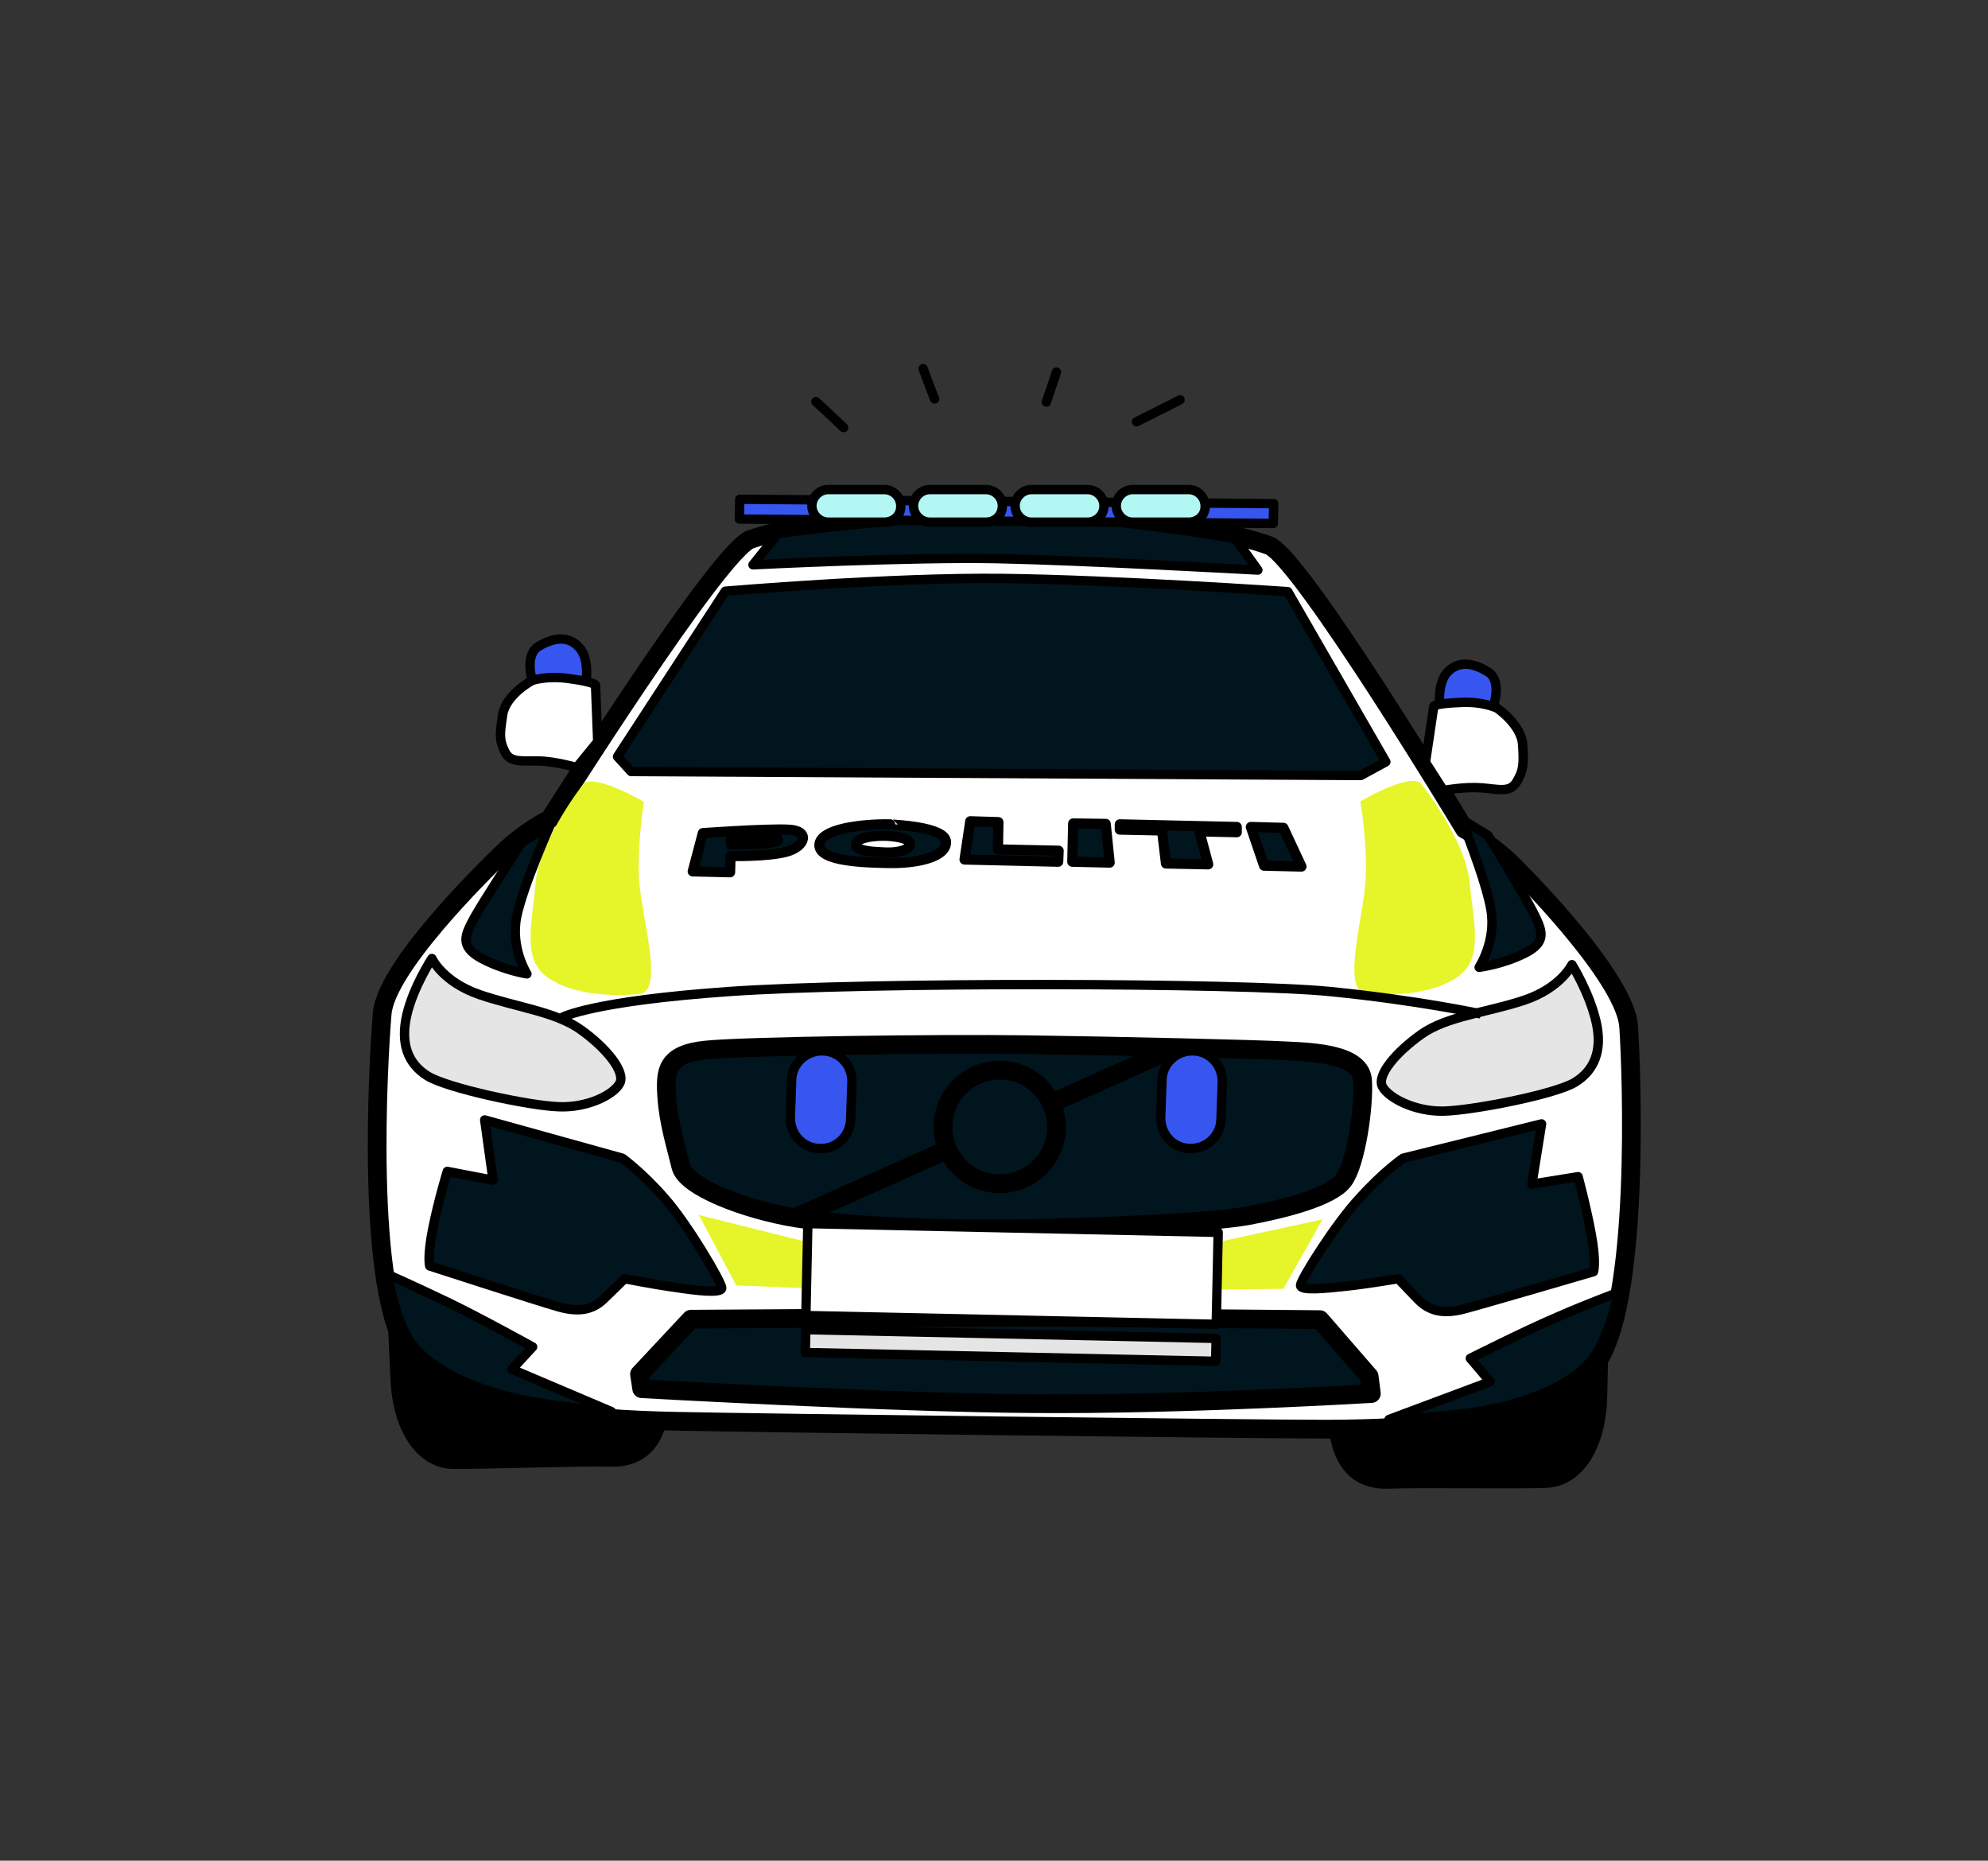
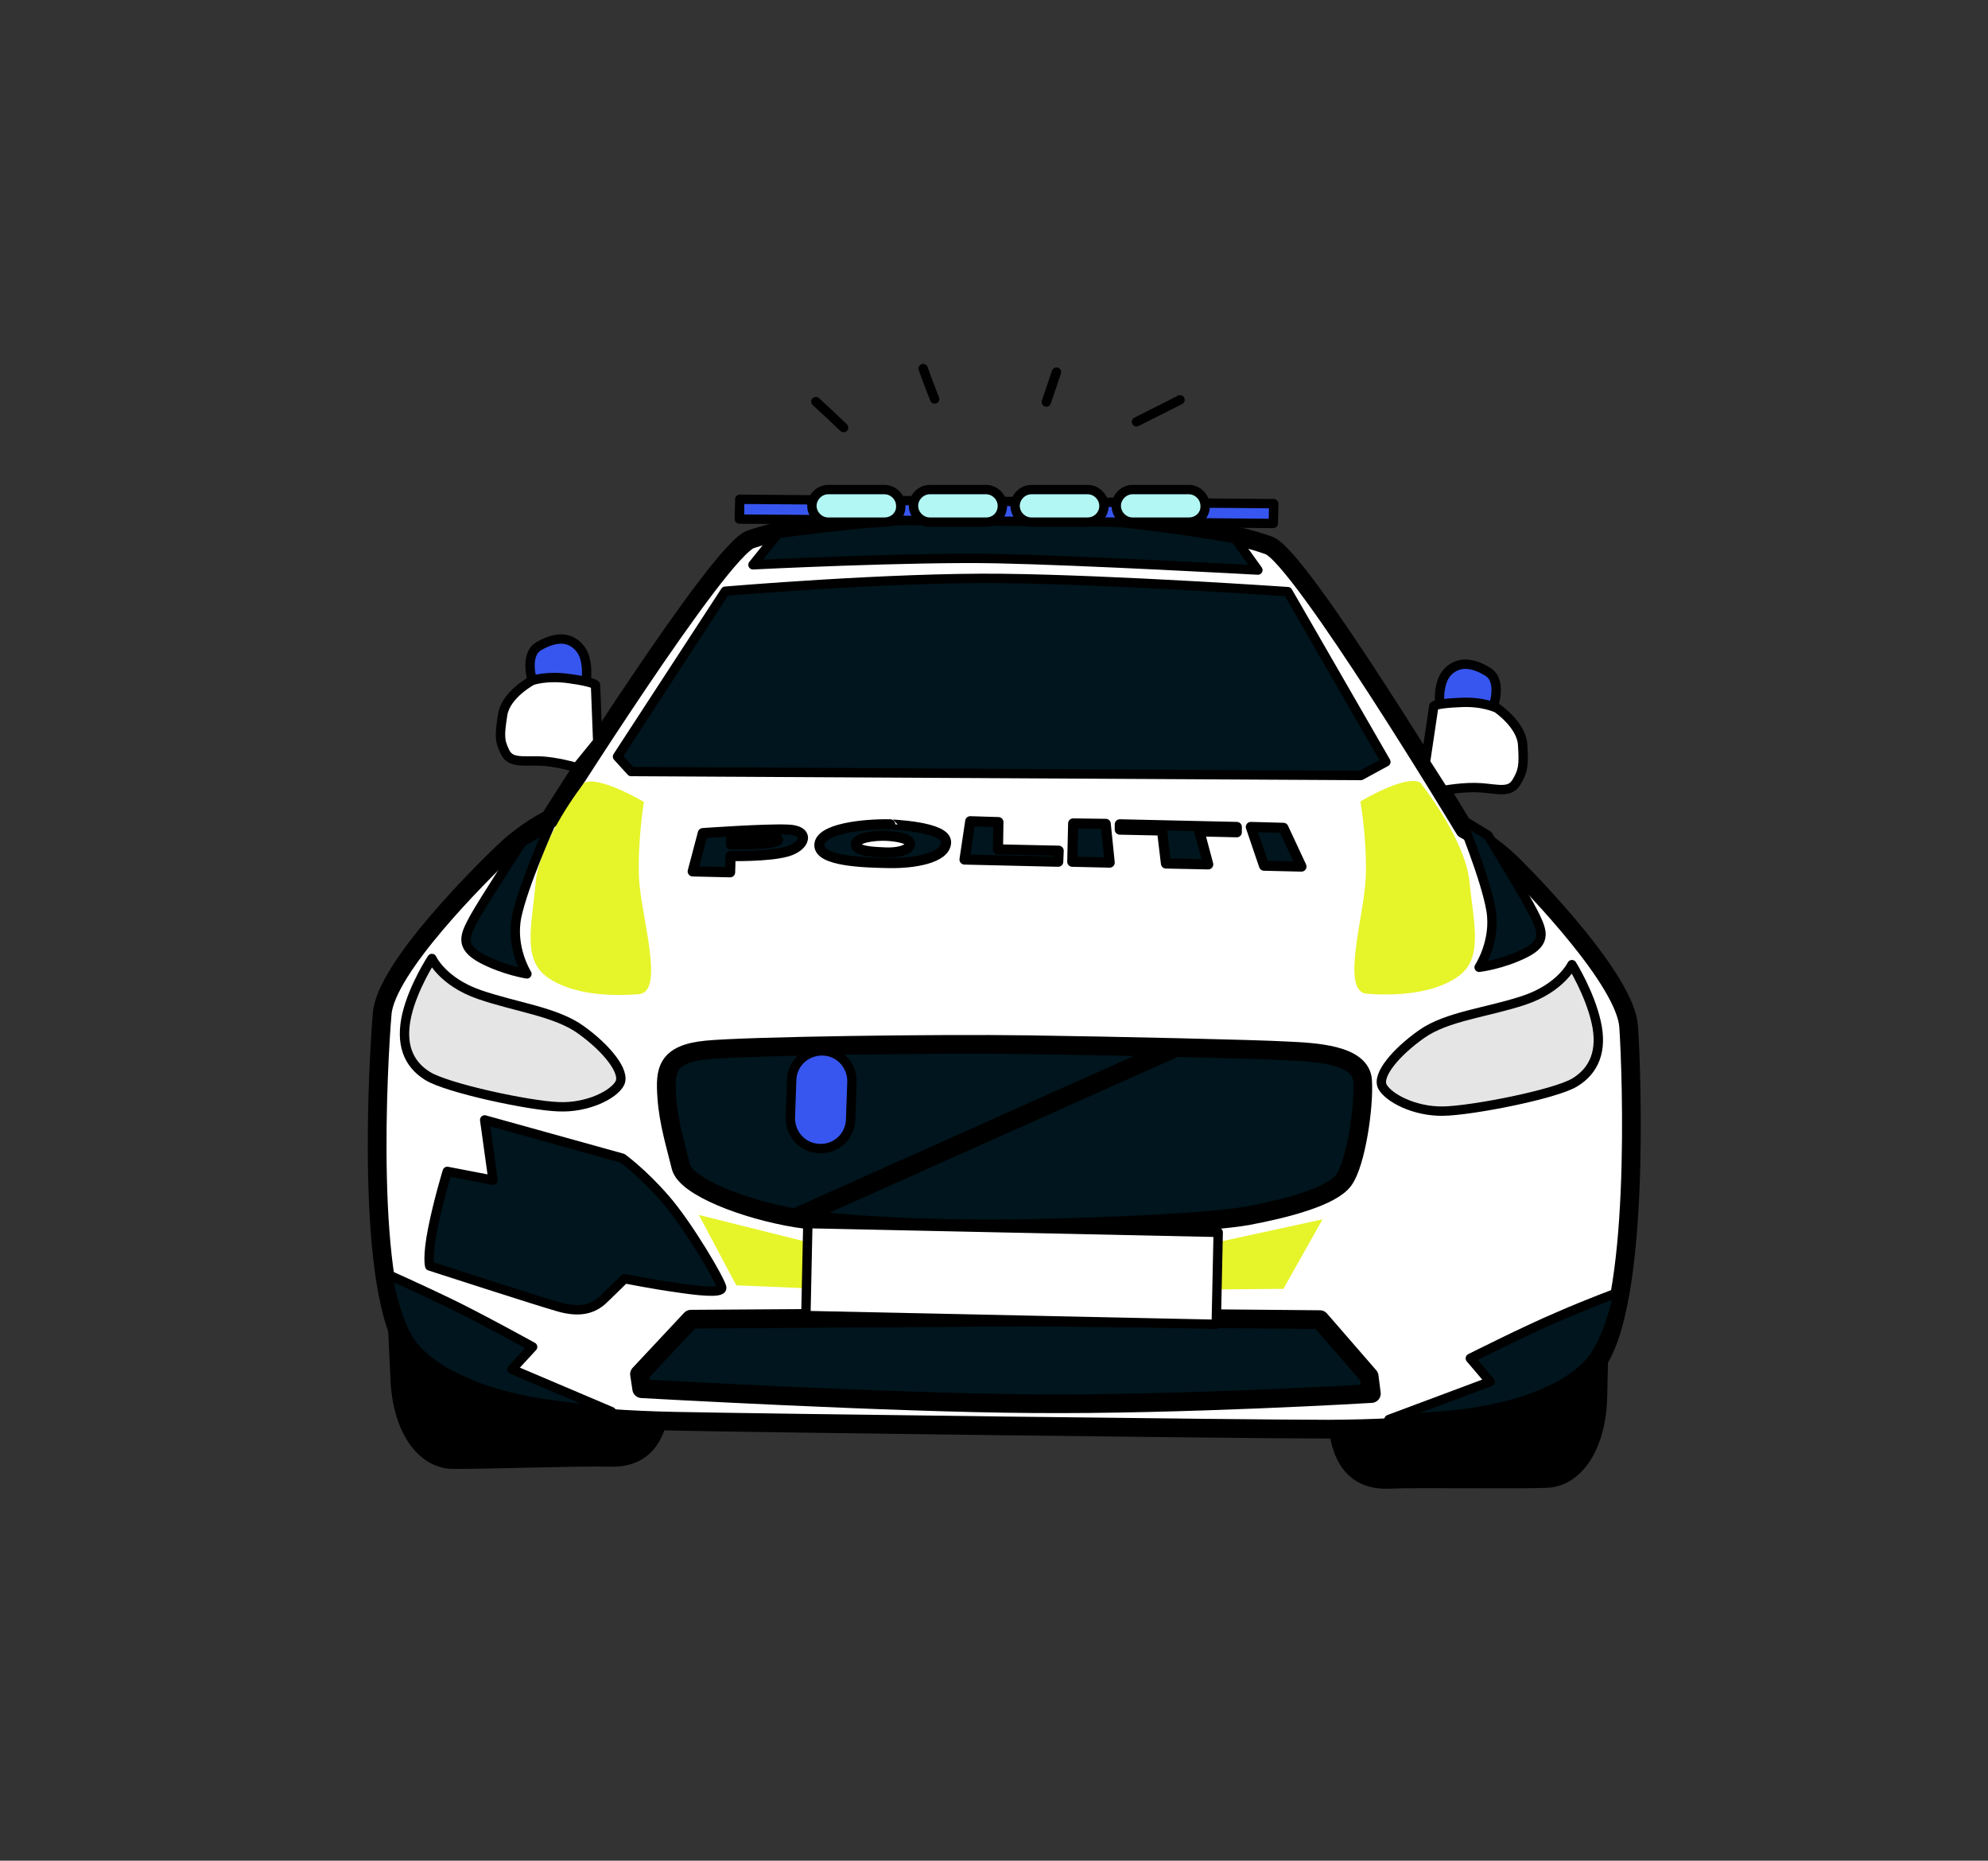
<svg xmlns="http://www.w3.org/2000/svg" version="1.1" id="Layer_1" x="0px" y="0px" viewBox="0 0 452 423" style="enable-background:new 0 0 452 423;" xml:space="preserve">
  <rect x="0" y="0" width="452" height="423" fill="#333333" stroke="none" />
  <style type="text/css">
	.st0{fill:#407AA1;stroke:#000000;stroke-width:4;stroke-miterlimit:10;}
	.st1{fill:none;stroke:#000000;stroke-width:2;stroke-miterlimit:10;}
	.st2{fill:#FFFFFF;}
	.st3{fill:none;stroke:#FFFFFF;stroke-width:12;stroke-linecap:round;stroke-linejoin:round;stroke-miterlimit:10;}
	.st4{fill:none;stroke:#000000;stroke-width:1.5;stroke-miterlimit:10;}
	.st5{fill:#D1DAEB;stroke:#000000;stroke-width:9;stroke-miterlimit:10;}
	.st6{fill:none;stroke:#000000;stroke-width:9;stroke-miterlimit:10;}
	.st7{fill:none;stroke:#000000;stroke-width:18;stroke-linecap:round;stroke-linejoin:round;stroke-miterlimit:10;}
	.st8{fill:none;stroke:#000000;stroke-width:4;stroke-miterlimit:10;}
	.st9{fill:none;stroke:#FFFFFF;stroke-width:9;stroke-linecap:round;stroke-linejoin:round;stroke-miterlimit:10;}
	.st10{fill:#E0D1B4;stroke:#000000;stroke-width:2;stroke-linecap:round;stroke-linejoin:round;stroke-miterlimit:10;}
	.st11{fill:none;stroke:#000000;stroke-width:2;stroke-linecap:round;stroke-linejoin:round;stroke-miterlimit:10;}
	.st12{fill:#133243;stroke:#000000;stroke-width:4;stroke-linecap:round;stroke-linejoin:round;stroke-miterlimit:10;}
	.st13{fill:#E0D1B4;stroke:#000000;stroke-width:4;stroke-linecap:round;stroke-linejoin:round;stroke-miterlimit:10;}
	.st14{fill:#BFD3E0;stroke:#000000;stroke-width:4;stroke-linecap:round;stroke-linejoin:round;stroke-miterlimit:10;}
	.st15{fill:#80A6C0;stroke:#000000;stroke-width:2;stroke-linecap:round;stroke-linejoin:round;stroke-miterlimit:10;}
	.st16{fill:#EFE8DA;stroke:#000000;stroke-width:2;stroke-linecap:round;stroke-linejoin:round;stroke-miterlimit:10;}
	.st17{fill:#C1A46A;stroke:#000000;stroke-width:2;stroke-linecap:round;stroke-linejoin:round;stroke-miterlimit:10;}
	.st18{fill:#D10D2D;stroke:#000000;stroke-width:4;stroke-linecap:round;stroke-linejoin:round;stroke-miterlimit:10;}
	.st19{fill:#EFE8DA;stroke:#000000;stroke-width:1.437;stroke-linecap:round;stroke-linejoin:round;stroke-miterlimit:10;}
	.st20{fill:none;}
	.st21{fill:#FFFFFF;stroke:#000000;stroke-width:2;stroke-linecap:round;stroke-linejoin:round;stroke-miterlimit:10;}
	.st22{fill:#FFFFFF;stroke:#000000;stroke-width:4;stroke-linecap:round;stroke-linejoin:round;stroke-miterlimit:10;}
	.st23{fill:#004E82;stroke:#000000;stroke-width:4;stroke-linecap:round;stroke-linejoin:round;stroke-miterlimit:10;}
	.st24{fill:#EFE8DA;}
	.st25{fill:#C1A46A;}
	.st26{fill:none;stroke:#000000;stroke-width:4;stroke-linecap:round;stroke-linejoin:round;stroke-miterlimit:10;}
	.st27{fill:#133243;}
	.st28{fill:#407AA1;}
	.st29{fill:#024968;stroke:#000000;stroke-width:4;stroke-linecap:round;stroke-linejoin:round;stroke-miterlimit:10;}
	.st30{fill:#407AA1;stroke:#000000;stroke-width:4;stroke-linecap:round;stroke-linejoin:round;stroke-miterlimit:10;}
	.st31{fill:#B7B6B6;stroke:#000000;stroke-width:4;stroke-linecap:round;stroke-linejoin:round;stroke-miterlimit:10;}
	.st32{fill:#E5E5E5;stroke:#000000;stroke-width:4;stroke-linecap:round;stroke-linejoin:round;stroke-miterlimit:10;}
	.st33{fill:#969696;stroke:#000000;stroke-width:2;stroke-linecap:round;stroke-linejoin:round;stroke-miterlimit:10;}
	.st34{fill:#B7B6B6;stroke:#000000;stroke-width:2;stroke-linecap:round;stroke-linejoin:round;stroke-miterlimit:10;}
	.st35{fill:none;stroke:#FFFFFF;stroke-width:4;stroke-linecap:round;stroke-linejoin:round;stroke-miterlimit:10;}
	.st36{fill:#044163;stroke:#000000;stroke-width:4;stroke-linecap:round;stroke-linejoin:round;stroke-miterlimit:10;}
	.st37{stroke:#000000;stroke-width:4.257;stroke-linejoin:round;stroke-miterlimit:10;}
	.st38{fill:#3756EF;stroke:#000000;stroke-width:2.129;stroke-linejoin:round;stroke-miterlimit:10;}
	.st39{fill:#FFFFFF;stroke:#000000;stroke-width:4.257;stroke-linejoin:round;stroke-miterlimit:10;}
	.st40{fill:#FFFFFF;stroke:#000000;stroke-width:2.129;stroke-linejoin:round;stroke-miterlimit:10;}
	.st41{fill:#00151D;stroke:#000000;stroke-width:2.129;stroke-linejoin:round;stroke-miterlimit:10;}
	.st42{fill:#00151D;stroke:#000000;stroke-width:4.257;stroke-linejoin:round;stroke-miterlimit:10;}
	.st43{fill:#E5E5E5;stroke:#000000;stroke-width:2.129;stroke-linecap:round;stroke-linejoin:round;stroke-miterlimit:10;}
	.st44{fill:none;stroke:#000000;stroke-width:4.257;stroke-linejoin:round;stroke-miterlimit:10;}
	.st45{fill:#E6F42A;}
	.st46{fill:none;stroke:#000000;stroke-width:2.129;stroke-linejoin:round;stroke-miterlimit:10;}
	.st47{fill:#00151D;stroke:#000000;stroke-width:2.306;stroke-linejoin:round;stroke-miterlimit:10;}
	.st48{fill:none;stroke:#000000;stroke-width:2.129;stroke-linecap:round;stroke-linejoin:round;stroke-miterlimit:10;}
	.st49{fill:#B2F7F3;stroke:#000000;stroke-width:2.129;stroke-linejoin:round;stroke-miterlimit:10;}
	.st50{fill:#407AA1;stroke:#000000;stroke-width:6;stroke-linecap:round;stroke-linejoin:round;stroke-miterlimit:10;}
	.st51{fill:none;stroke:#000000;stroke-width:9;stroke-linecap:round;stroke-linejoin:round;stroke-miterlimit:10;}
	.st52{fill:none;stroke:#FFFFFF;stroke-width:6;stroke-linecap:round;stroke-linejoin:round;stroke-miterlimit:10;}
	.st53{fill:#80A6C0;stroke:#000000;stroke-width:4;stroke-linecap:round;stroke-linejoin:round;stroke-miterlimit:10;}
	.st54{fill:#D0BB8F;stroke:#000000;stroke-width:2;stroke-linecap:round;stroke-linejoin:round;stroke-miterlimit:10;}
	.st55{fill:none;stroke:#000000;stroke-width:5.093;stroke-miterlimit:10;}
</style>
  <g>
    <g>
      <g>
        <g>
          <path class="st37" d="M89.4,283c0,0,1,19.2,1.5,30.3c0.4,11.1,5.5,18.4,12,18.5c6.5,0.1,28.7-0.7,35.9-0.5      c7.2,0.2,11.8-4.3,11.4-16.7c-0.4-12.4-0.6-34.6-0.6-34.6L89.4,283z" />
          <path class="st37" d="M364.1,287c0,0-0.6,19.2-0.8,30.3s-5.1,18.5-11.6,18.8s-28.7-0.1-35.9,0.2c-7.2,0.3-11.9-4.1-11.8-16.5      c0.1-12.4-0.1-34.6-0.1-34.6L364.1,287z" />
        </g>
        <g>
          <path class="st38" d="M121,154.7c0,0-1.8-5.9,1.5-7.8s6.6-2.5,9.1,0.2c2.6,2.7,1.6,8.2,1.6,8.2L121,154.7z" />
          <path class="st38" d="M339.5,160.7c0,0,2.1-5.8-1.1-7.9c-3.2-2-6.5-2.7-9.1-0.2c-2.7,2.6-1.9,8.1-1.9,8.1L339.5,160.7z" />
        </g>
        <path class="st39" d="M227.5,117.2c36.5,0.1,53.8,4.2,61,6.8c7.2,2.6,44.5,64.5,44.5,64.5s5.7,3,11,8.2     c5.2,5.2,25.6,26.3,26.3,36.7c0.7,10.4,2.7,63.9-7.7,77c-10.4,13.1-41.7,14.4-60.6,14.5c-18.9,0-129.7-1.4-148.6-1.8     c-18.9-0.4-50.2-2.4-60.3-15.6c-10.2-13.3-7.1-66.7-6.2-77.1c0.9-10.4,22.2-31.5,27.5-36.6c5.3-5.1,10.6-7.6,10.6-7.6     s38.5-61.2,45.7-63.6S191,117.1,227.5,117.2z" />
        <g>
          <path class="st40" d="M121,154.7c0,0-5.9,3.1-6.7,7.7c-0.7,4.6-0.8,5.9,0.5,8.5c1.2,2.6,3.9,2,7.8,2.1c3.9,0.1,8.5,1.5,8.5,1.5      l4.8-5.9l-0.5-12.9c0,0-0.6-0.7-5.8-1.4C124.3,153.5,121,154.7,121,154.7z" />
          <path class="st40" d="M340.4,161c0,0,5.6,3.8,5.8,8.4c0.3,4.6,0.1,5.9-1.4,8.4c-1.5,2.5-4.1,1.6-8,1.3s-8.6,0.6-8.6,0.6      l-4.1-6.4l1.9-12.8c0,0,0.7-0.6,6-0.8C337.2,159.4,340.4,161,340.4,161z" />
        </g>
        <path class="st41" d="M176.9,121.3l-5.7,7.1c0,0,35.9-1.8,55.5-1.4c19.6,0.4,59.3,2.6,59.3,2.6l-5.1-7.1c0,0-28.5-5.4-53.3-5.2     S176.9,121.3,176.9,121.3z" />
        <g>
          <path class="st42" d="M145.4,312.4l11.7-12.5l75.5-0.5l67.5,0.6l11.2,12.9l0.5,3.9c0,0-43.2,2.6-77.2,2.3      c-32-0.2-88.7-3.4-88.7-3.4L145.4,312.4z" />
          <path class="st42" d="M233.8,237.5c-20.9-0.3-64,0.3-73.2,1.2c-9.2,0.9-9.4,4.8-9,10.7s2.1,11.2,3.2,15.8      c1.1,4.6,14.6,9.8,26.2,11.7c11.7,1.8,33.2,2.8,52.8,2.4c18.9-0.4,41.2-1.4,49.8-2.9c8.6-1.6,19.1-4.3,21.9-8.1      c2.8-3.8,4.7-16.8,4.3-22.7s-10.8-6.4-17.3-6.7C285.3,238.5,254.7,237.8,233.8,237.5z" />
        </g>
        <path class="st41" d="M140.4,172l24.5-37.6c0,0,37.6-3.2,63.1-2.9c25.6,0.3,64.8,3,64.8,3l22.3,38.7l-5.7,3.1l-165.9-0.9     L140.4,172z" />
        <polygon class="st38" points="168.2,113.5 168.1,118 289.5,119 289.6,114.5    " />
        <path class="st43" d="M98.2,217.9c0,0,2.4,5.3,10.8,8.2s17.5,3.9,23.2,8.1c5.7,4.1,10.1,9.5,8.7,12.1c-1.4,2.6-7.4,5.6-13.9,5.3     c-6.5-0.2-25.3-4.2-29.8-7c-4.5-2.8-6.2-7.4-4.7-13.9C94,224.3,98.2,217.9,98.2,217.9z" />
        <path class="st43" d="M357.4,219.3c0,0-2.5,5.3-10.9,8.1s-17.5,3.6-23.3,7.7s-10.2,9.3-8.9,11.9c1.4,2.6,7.3,5.7,13.8,5.6     c6.5-0.1,25.4-3.8,29.9-6.5s6.4-7.3,4.9-13.8C361.4,225.7,357.4,219.3,357.4,219.3z" />
        <path class="st38" d="M186.3,261.1L186.3,261.1c-3.8-0.1-6.7-3.3-6.6-7.1l0.3-8.5c0.1-3.8,3.3-6.7,7.1-6.6h0     c3.8,0.1,6.7,3.3,6.6,7.1l-0.3,8.5C193.3,258.3,190.1,261.3,186.3,261.1z" />
-         <path class="st38" d="M270.5,261.1L270.5,261.1c-3.8-0.1-6.7-3.3-6.6-7.1l0.3-8.5c0.1-3.8,3.3-6.7,7.1-6.6h0     c3.8,0.1,6.7,3.3,6.6,7.1l-0.3,8.5C277.5,258.3,274.3,261.2,270.5,261.1z" />
        <line class="st44" x1="181.1" y1="276.7" x2="267.4" y2="238.1" />
-         <circle class="st42" cx="227.3" cy="256.2" r="12.9" />
        <g>
          <path class="st45" d="M132.8,178c0,0-10.1,12.8-11,22.6c-0.9,9.8-3.1,17.5,2.7,21.6s14.9,4.3,20.8,3.8c5.9-0.5,0.5-17.6,0-26.1      c-0.4-8.5,1.1-17.6,1.1-17.6S136.1,176.2,132.8,178z" />
          <path class="st45" d="M322.9,177.9c0,0,10.2,12.7,11.2,22.5c1,9.8,3.2,17.5-2.6,21.6c-5.7,4.1-14.9,4.4-20.8,3.9      s-0.6-17.6-0.2-26.1c0.4-8.5-1.2-17.6-1.2-17.6S319.6,176,322.9,177.9z" />
          <path class="st41" d="M118.7,191.4c0,0-8.8,13.5-10.9,17.3c-2.1,3.9-3.4,6.4,1.7,9.2c5.1,2.7,10.3,3.5,10.3,3.5s-3.8-6-2.3-13.1      c1.5-7.1,7.5-20.5,7.5-20.5L118.7,191.4z" />
          <path class="st41" d="M338.3,189.9c0,0,8.4,13.7,10.4,17.7c1.9,3.9,3.2,6.5-2,9.1c-5.2,2.6-10.4,3.2-10.4,3.2s3.9-5.9,2.7-13      s-6.8-20.7-6.8-20.7L338.3,189.9z" />
        </g>
-         <path class="st46" d="M127.8,231.3c0,0,6.6-3.7,38.1-5.9c31.4-2.2,116.2-2,136.4,0s34.4,5.1,34.4,5.1" />
        <polygon class="st45" points="158.9,276.2 167.4,292.2 188.9,293.1 184.1,282.5    " />
        <polygon class="st45" points="300.7,277.2 291.8,293 270.3,293.2 275.4,282.7    " />
        <rect x="183.4" y="279.1" transform="matrix(1 2.133017e-02 -2.133017e-02 1 6.228 -4.841)" class="st40" width="93.3" height="20.9" />
-         <rect x="183.1" y="303.2" transform="matrix(1 2.133017e-02 -2.133017e-02 1 6.575 -4.83)" class="st43" width="93.3" height="5.2" />
-         <path class="st41" d="M319,263.3l31.5-7.8l-2.2,13.7l10.5-1.7c0,0,1.8,6.6,3,13.1s0.5,8.5,0.5,8.5s-24.9,7.3-29.5,8.5     s-7.8,0.5-10.4-2.2c-2-2.1-4.5-4.7-4.5-4.7s-7.2,1.2-11.8,1.7s-10.5,1.1-10.4-0.2c0-1.3,8.1-14.2,13.5-19.9     C314.4,266.5,319,263.3,319,263.3z" />
        <path class="st41" d="M141.5,263.3l-31.3-8.7l1.9,13.7l-10.4-2c0,0-2,6.5-3.3,13s-0.7,8.5-0.7,8.5s24.7,8,29.3,9.3     c4.6,1.3,7.8,0.7,10.4-1.9c2.1-2,4.6-4.5,4.6-4.5s7.2,1.4,11.7,2c4.6,0.7,10.4,1.4,10.4,0.1c0-1.3-7.7-14.4-12.9-20.3     C146.1,266.6,141.5,263.3,141.5,263.3z" />
        <path class="st41" d="M88.1,289.7c0,0,1.7,10.6,5.5,15.8c4.4,6,14.8,10.8,26.5,13c7.3,1.4,18.9,2.4,18.9,2.4l-22.6-9.6l4.7-5.1     c0,0-12.3-6.8-19.4-10.2S88.1,289.7,88.1,289.7z" />
        <path class="st41" d="M368,293.8c0,0-2.1,10.5-6.2,15.5c-4.7,5.8-15.2,10.1-27,11.8c-7.4,1.1-19,1.6-19,1.6l23-8.6l-4.5-5.3     c0,0,12.5-6.3,19.8-9.4C361.4,296.2,368,293.8,368,293.8z" />
      </g>
      <path class="st47" d="M215.1,191.5c-0.1,3.7-7.6,4.8-12.9,4.7c-5.3-0.1-16-0.3-15.9-4.1c0.1-3.7,9.7-4.8,16.1-4.7    C202.4,187.5,215.2,187.8,215.1,191.5z M201.5,190c-2.7-0.1-6.9,0.4-6.9,2c0,1.6,4.5,1.7,6.8,1.8s5.5-0.4,5.5-2    S201.5,190,201.5,190z M220.6,186.7l-1.3,8.7l21.3,0.5l0.1-2.5l-13.8-0.3l0.1-6.2L220.6,186.7z M244,187.2l-0.2,8.7l8.5,0.2    l-0.9-8.8L244,187.2z M284.4,188l3,8.8l8.5,0.2l-4.1-8.8L284.4,188z M254.6,187.4l0,1.2l9.6,0.2l0.9,7.5l9.6,0.2l-2-7.5l8.5,0.2    l0-1.2L254.6,187.4z M179,188.6c5.3,0.1,4.2,3.8-0.1,5c-4.3,1.2-12.8,1-12.8,1l-0.1,3.7l-8.5-0.2l2.3-8.7    C159.8,189.4,173.7,188.4,179,188.6z M166.2,190.8l0,1.2c0,0,10.6,0.1,10.7-1.1C176.8,189.7,166.2,190.8,166.2,190.8z" />
    </g>
    <g>
      <path class="st48" d="M191.8,97.2c-2.1-2-4.2-4-6.3-5.9" />
      <path class="st48" d="M212.5,90.7c-0.9-2.3-1.8-4.6-2.6-6.9" />
      <path class="st48" d="M237.9,91.4c0.8-2.3,1.5-4.5,2.3-6.8" />
      <path class="st48" d="M258.4,95.9c3.3-1.7,6.6-3.3,9.9-5" />
    </g>
    <g>
      <path class="st49" d="M201.1,118.7h-12.8c-2,0-3.7-1.7-3.7-3.7v0c0-2,1.7-3.7,3.7-3.7h12.8c2,0,3.7,1.7,3.7,3.7v0    C204.9,117.1,203.2,118.7,201.1,118.7z" />
      <path class="st49" d="M224.2,118.7h-12.8c-2,0-3.7-1.7-3.7-3.7v0c0-2,1.7-3.7,3.7-3.7h12.8c2,0,3.7,1.7,3.7,3.7v0    C227.9,117.1,226.3,118.7,224.2,118.7z" />
      <path class="st49" d="M247.3,118.7h-12.8c-2,0-3.7-1.7-3.7-3.7v0c0-2,1.7-3.7,3.7-3.7h12.8c2,0,3.7,1.7,3.7,3.7v0    C251,117.1,249.3,118.7,247.3,118.7z" />
      <path class="st49" d="M270.3,118.7h-12.8c-2,0-3.7-1.7-3.7-3.7v0c0-2,1.7-3.7,3.7-3.7h12.8c2,0,3.7,1.7,3.7,3.7v0    C274.1,117.1,272.4,118.7,270.3,118.7z" />
    </g>
  </g>
</svg>